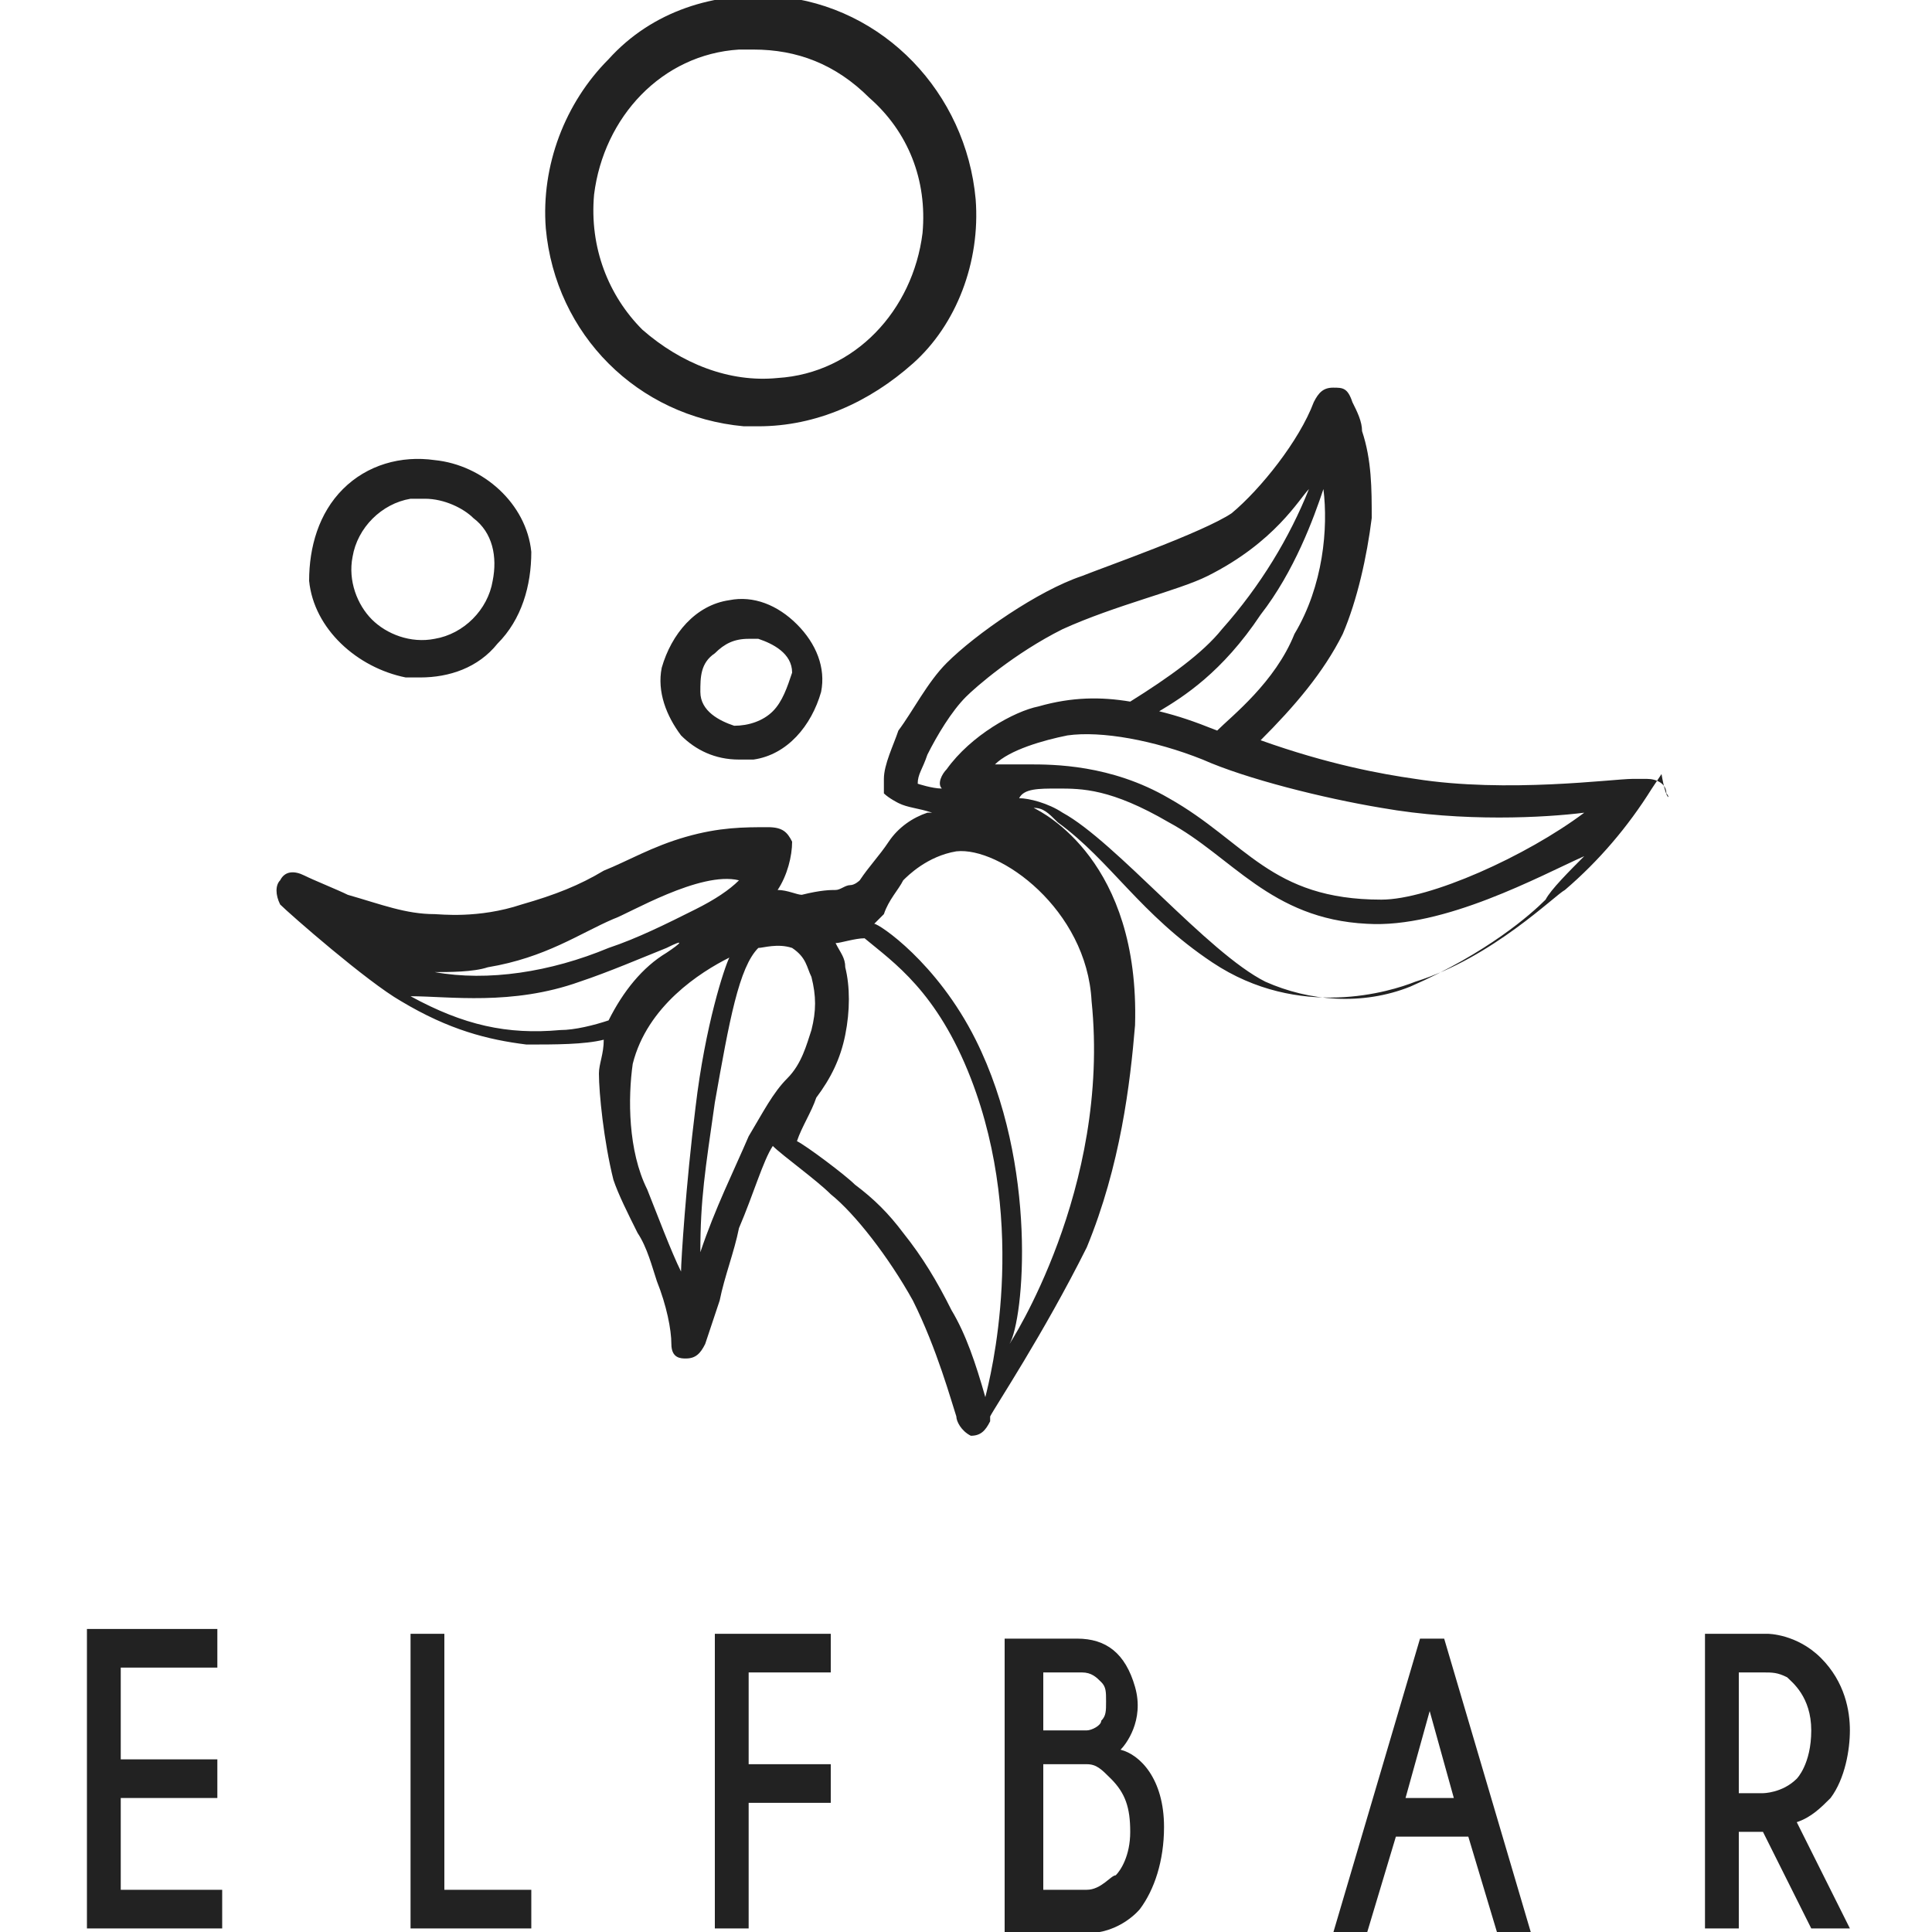
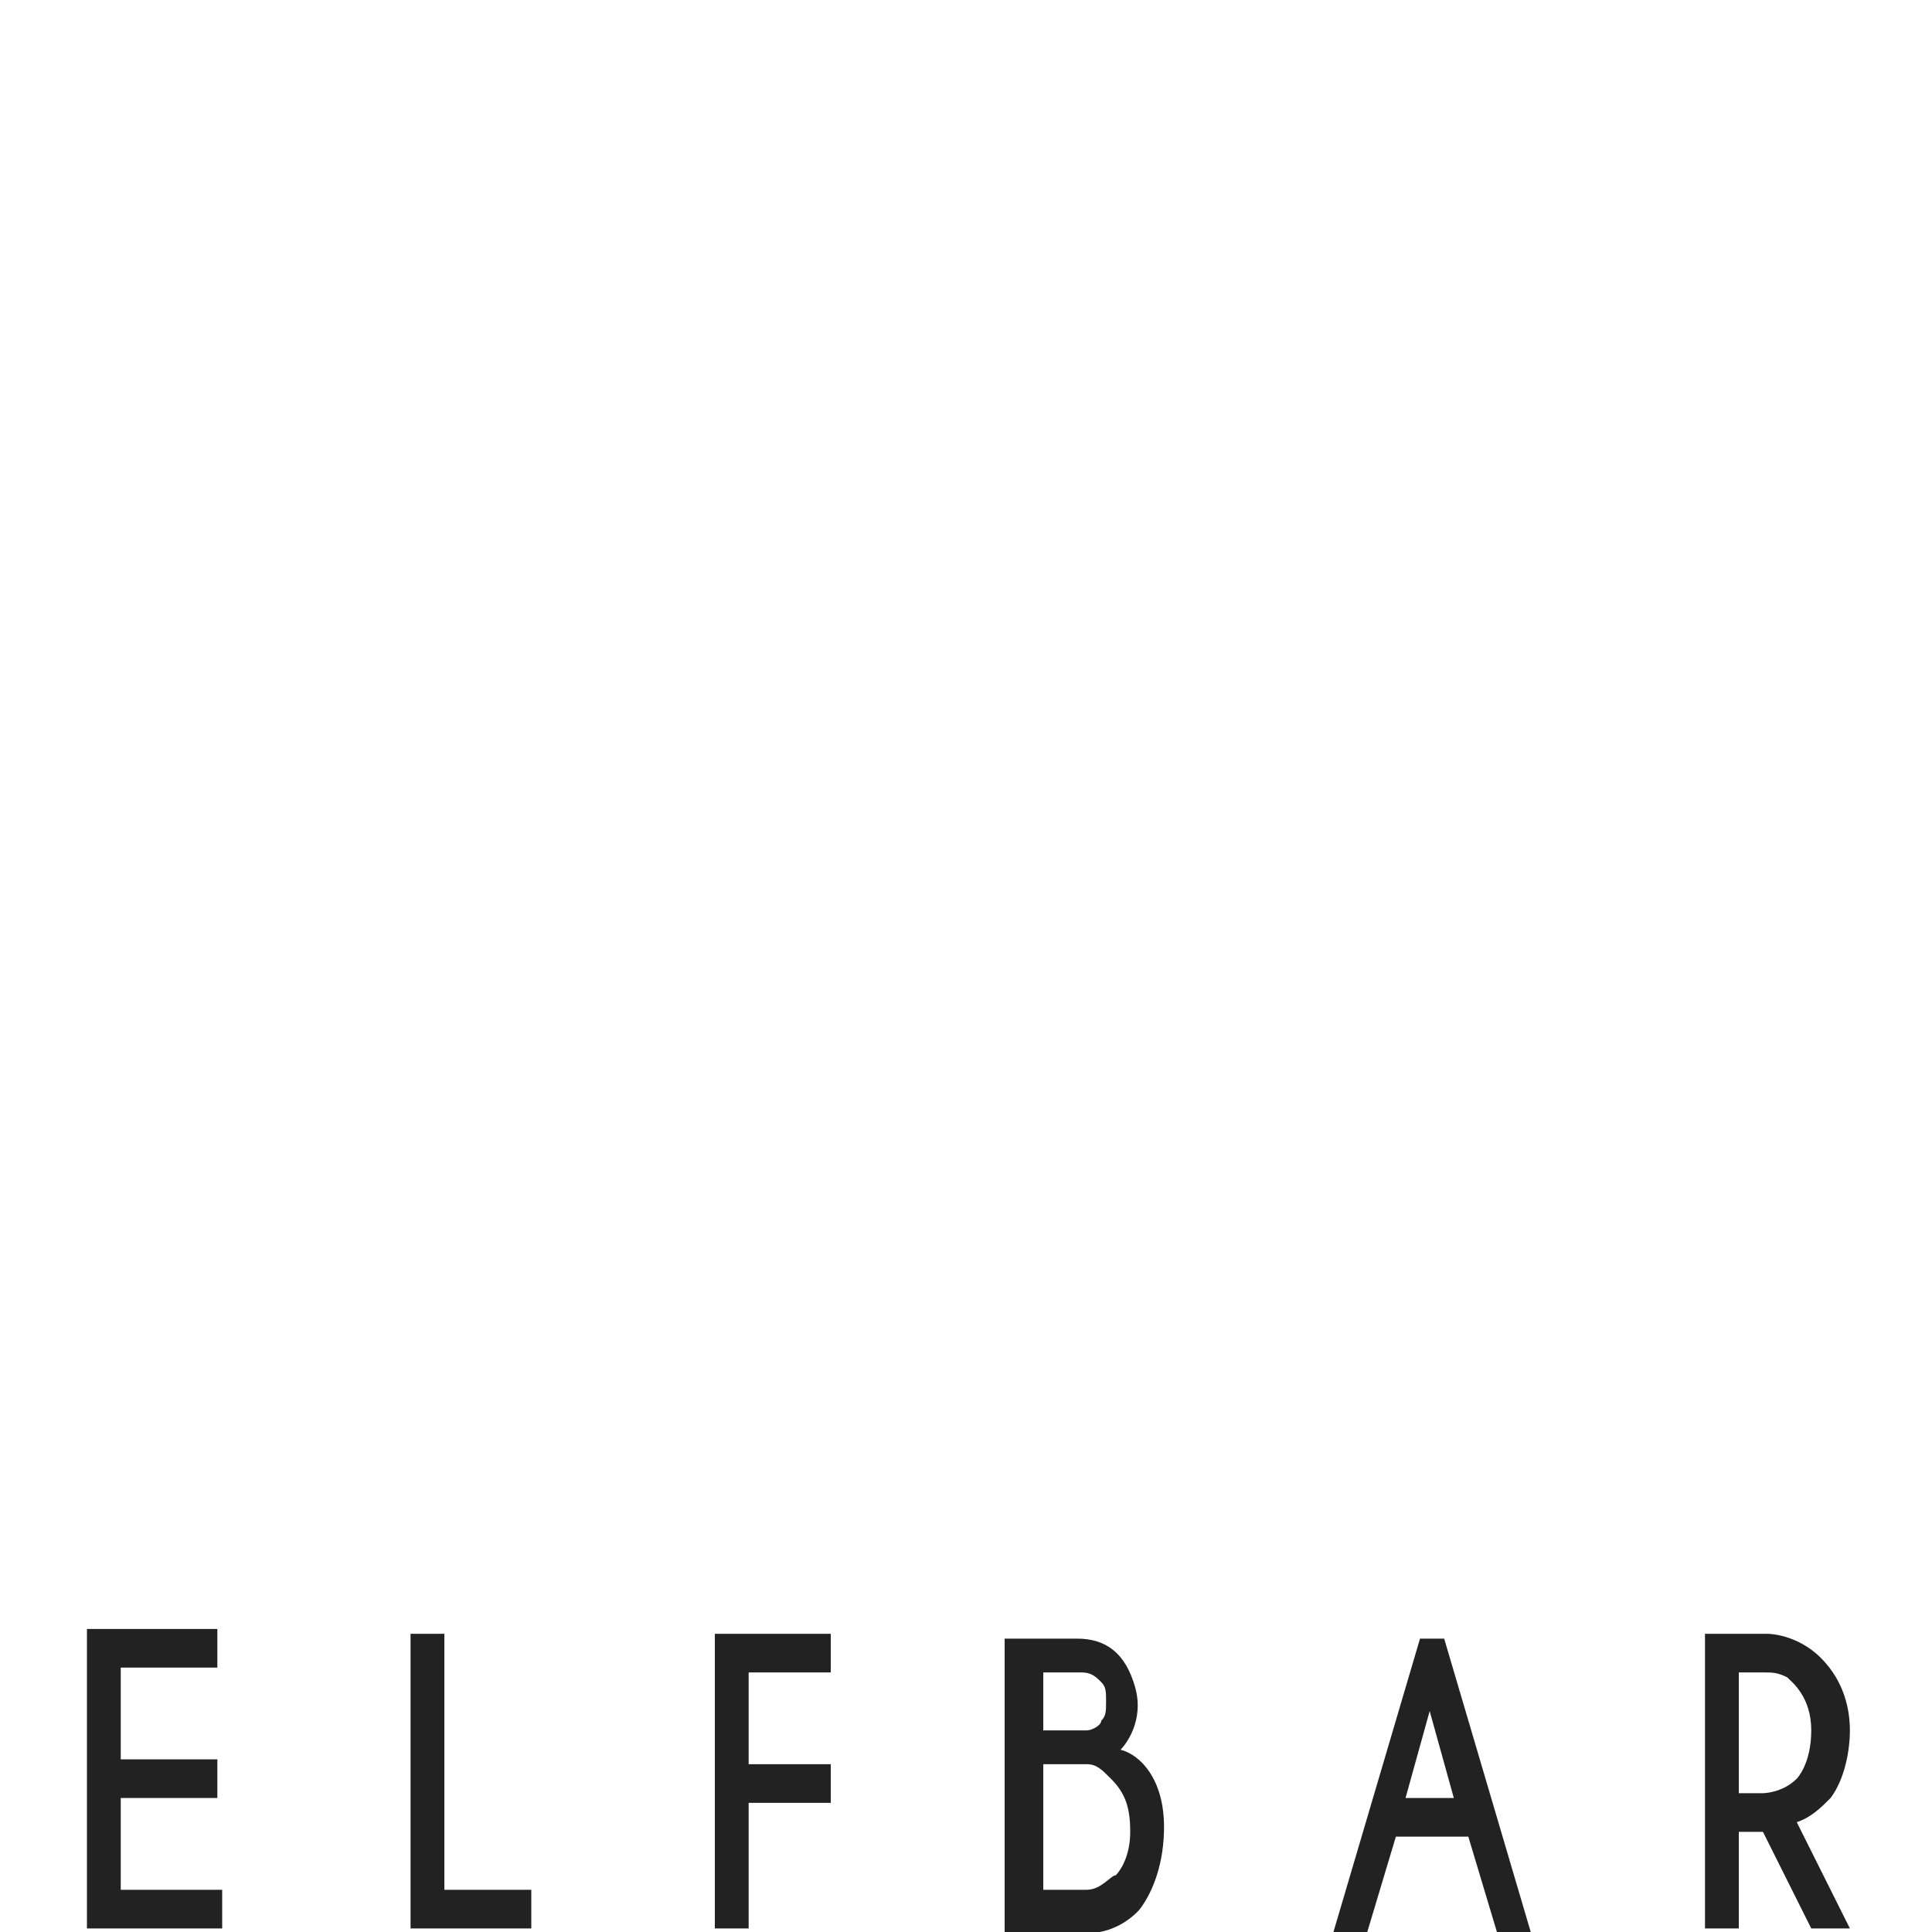
<svg xmlns="http://www.w3.org/2000/svg" version="1.1" id="Layer_1" x="0px" y="0px" width="40px" height="40px" viewBox="0 0 40 40" style="enable-background:new 0 0 40 40;" xml:space="preserve">
  <style type="text/css">
	.st0{fill:#222222;}
	.st1{fill:#001328;}
	.st2{fill-rule:evenodd;clip-rule:evenodd;fill:#222222;}
</style>
  <g id="elfbar_logo_00000088096919348078615110000009173455593267391665_">
    <g id="形状_00000158024102075536058530000005684088102589676685_" transform="translate(0, 0.926)">
      <path class="st0" d="M14.7,32.9h2.5v0.8h-1.7v1.9h1.7v0.8h-1.7V39h-0.7V32.9z M1.8,39h2.8v-0.8H2.5v-1.9h2v-0.8h-2v-1.9h2v-0.8    H1.8V39L1.8,39z M9.2,32.9H8.5V39h2.5v-0.8H9.2V32.9L9.2,32.9z M24.1,36.9c0,0.7-0.2,1.3-0.5,1.7l0,0c0,0-0.4,0.5-1.1,0.5h-1.7    v-6.1h1.5c0.6,0,1,0.3,1.2,1c0.2,0.7-0.2,1.2-0.3,1.3C23.6,35.4,24.1,35.9,24.1,36.9L24.1,36.9z M22.9,34.3c0-0.2,0-0.3-0.1-0.4    c-0.1-0.1-0.2-0.2-0.4-0.2h-0.8v1.2h0.9c0.1,0,0.3-0.1,0.3-0.2C22.9,34.6,22.9,34.5,22.9,34.3L22.9,34.3z M23,35.9    c-0.2-0.2-0.3-0.3-0.5-0.3s-0.7,0-0.9,0v2.6h0.9c0.3,0,0.5-0.3,0.6-0.3l0,0c0.1-0.1,0.3-0.4,0.3-0.9C23.4,36.5,23.3,36.2,23,35.9    L23,35.9z M29.9,33l1.8,6.1h-0.7l-0.6-2h-1.5l-0.6,2h-0.7l1.8-6.1L29.9,33L29.9,33L29.9,33z M29.6,34.5l-0.5,1.8h1L29.6,34.5z     M38.3,39h-0.8l-1-2H36v2h-0.7v-6.1h1.3c0,0,0.6,0,1.1,0.5s0.6,1.1,0.6,1.5c0,0.4-0.1,1-0.4,1.4c-0.2,0.2-0.4,0.4-0.7,0.5L38.3,39    L38.3,39z M37,33.8c-0.2-0.1-0.3-0.1-0.5-0.1H36v2.5h0.5c0,0,0.4,0,0.7-0.3l0,0c0,0,0.3-0.3,0.3-1C37.5,34.2,37.1,33.9,37,33.8    L37,33.8z" />
-       <path class="st0" d="M34.5,15.5L34.5,15.5c0-0.2-0.2-0.3-0.4-0.3l-0.3,0c-0.4,0-2.6,0.3-4.5,0c-0.7-0.1-1.8-0.3-3.2-0.8    c0.7-0.7,1.3-1.4,1.7-2.2c0.3-0.7,0.5-1.6,0.6-2.4c0-0.6,0-1.2-0.2-1.8c0-0.2-0.1-0.4-0.2-0.6c-0.1-0.3-0.2-0.3-0.4-0.3l0,0    c-0.2,0-0.3,0.1-0.4,0.3c-0.3,0.8-1.1,1.8-1.7,2.3c-0.6,0.4-2.6,1.1-3.1,1.3c-0.9,0.3-2.2,1.2-2.8,1.8c-0.4,0.4-0.7,1-1,1.4    c-0.1,0.3-0.3,0.7-0.3,1c0,0,0,0.2,0,0.3c0.1,0.1,0.3,0.2,0.3,0.2c0.2,0.1,0.4,0.1,0.7,0.2c0,0-0.1,0-0.1,0    c-0.3,0.1-0.6,0.3-0.8,0.6c-0.2,0.3-0.4,0.5-0.6,0.8c0,0-0.1,0.1-0.2,0.1c-0.1,0-0.2,0.1-0.3,0.1c-0.1,0-0.3,0-0.7,0.1    c-0.1,0-0.3-0.1-0.5-0.1c0.2-0.3,0.3-0.7,0.3-1c-0.1-0.2-0.2-0.3-0.5-0.3c-0.5,0-1,0-1.7,0.2c-0.7,0.2-1.2,0.5-1.7,0.7    c-0.5,0.3-1,0.5-1.7,0.7c-0.9,0.3-1.7,0.2-1.8,0.2c-0.6,0-1.1-0.2-1.8-0.4c-0.2-0.1-0.7-0.3-0.9-0.4c-0.2-0.1-0.4-0.1-0.5,0.1    c-0.1,0.1-0.1,0.3,0,0.5c0.2,0.2,1.8,1.6,2.5,2c1,0.6,1.8,0.8,2.6,0.9c0.6,0,1.2,0,1.6-0.1c0,0.3-0.1,0.5-0.1,0.7    c0,0.4,0.1,1.4,0.3,2.2c0.1,0.3,0.3,0.7,0.5,1.1c0.2,0.3,0.3,0.7,0.4,1c0.2,0.5,0.3,1,0.3,1.3c0,0.3,0.2,0.3,0.3,0.3    c0.2,0,0.3-0.1,0.4-0.3c0.1-0.3,0.2-0.6,0.3-0.9c0.1-0.5,0.3-1,0.4-1.5c0.3-0.7,0.5-1.4,0.7-1.7c0.2,0.2,0.9,0.7,1.2,1    c0.5,0.4,1.2,1.3,1.7,2.2c0.5,1,0.8,2.1,0.9,2.4c0,0.1,0.1,0.3,0.3,0.4c0,0,0,0,0,0c0.2,0,0.3-0.1,0.4-0.3c0,0,0,0,0-0.1    c0.1-0.2,1.1-1.7,2-3.5c0.7-1.7,0.9-3.4,1-4.6c0.1-3.4-1.9-4.4-2.1-4.5c0.2,0,0.3,0.1,0.5,0.3c1.1,0.8,1.7,1.9,3.2,2.9    c1.8,1.2,3.7,0.6,4.2,0.4c1.6-0.5,2.9-1.8,3.1-1.9c0.7-0.6,1.3-1.3,1.8-2.1l0.2-0.3C34.5,15.7,34.6,15.6,34.5,15.5L34.5,15.5z     M13.1,21.1c0.3-1.2,1.4-1.9,2-2.2c-0.1,0.2-0.5,1.4-0.7,3.1c-0.2,1.6-0.3,3.2-0.3,3.4c-0.2-0.4-0.5-1.2-0.7-1.7    C13,22.9,13,21.8,13.1,21.1L13.1,21.1z M14.4,17.9c-0.6,0.3-1.2,0.6-1.8,0.8c-1.2,0.5-2.5,0.7-3.6,0.5c0.3,0,0.8,0,1.1-0.1    c1.2-0.2,1.9-0.7,2.6-1c0.3-0.1,1.8-1,2.6-0.8C15.1,17.5,14.8,17.7,14.4,17.9L14.4,17.9z M12,19.4c0.6-0.2,1.3-0.5,1.8-0.7    c0.4-0.2,0.3-0.1,0,0.1c-0.5,0.3-0.9,0.8-1.2,1.4c-0.3,0.1-0.7,0.2-1,0.2l0,0c-1.1,0.1-2-0.1-3.1-0.7C9.3,19.7,10.6,19.9,12,19.4z     M16.9,21.8c0.3-0.4,0.5-0.8,0.6-1.3c0.1-0.5,0.1-1,0-1.4c0-0.2-0.1-0.3-0.2-0.5c0.1,0,0.4-0.1,0.6-0.1c0.6,0.5,1.5,1.1,2.2,2.9    c1.2,3.1,0.4,6.2,0.3,6.6c-0.2-0.7-0.4-1.3-0.7-1.8c-0.3-0.6-0.6-1.1-1-1.6c-0.3-0.4-0.6-0.7-1-1c-0.2-0.2-1-0.8-1.2-0.9    C16.6,22.4,16.8,22.1,16.9,21.8L16.9,21.8z M16.8,20.4c-0.1,0.3-0.2,0.7-0.5,1c-0.3,0.3-0.5,0.7-0.8,1.2c-0.3,0.7-0.7,1.5-1,2.4    c0-1.1,0.1-1.7,0.3-3.1c0.3-1.7,0.5-2.8,0.9-3.2c0.1,0,0.4-0.1,0.7,0c0.3,0.2,0.3,0.4,0.4,0.6C16.9,19.7,16.9,20,16.8,20.4z     M25.2,14.2c-0.5-0.2-0.8-0.3-1.2-0.4c0.5-0.3,1.3-0.8,2.1-2c0.7-0.9,1.1-2,1.3-2.6c0.1,0.8,0,2-0.6,3    C26.4,13.2,25.5,13.9,25.2,14.2z M25.3,12.1c-0.4,0.5-1.1,1-1.9,1.5l0,0c-0.6-0.1-1.2-0.1-1.9,0.1c-0.5,0.1-1.4,0.6-1.9,1.3    c-0.1,0.1-0.2,0.3-0.1,0.4l0,0c-0.2,0-0.5-0.1-0.5-0.1l0,0c0-0.2,0.1-0.3,0.2-0.6c0.2-0.4,0.5-0.9,0.8-1.2c0.2-0.2,1-0.9,2-1.4    c1.1-0.5,2.4-0.8,3-1.1c1.4-0.7,1.9-1.6,2.1-1.8C26.7,10.2,26.1,11.2,25.3,12.1z M21.9,15.4c0.5,0,1.1,0,2.3,0.7    c1.3,0.7,2.1,2,4.1,2.1c1.6,0.1,3.6-1,4.5-1.4c-0.3,0.3-0.7,0.7-0.8,0.9c-0.3,0.3-1.2,1.1-2.8,1.8c-1,0.4-2.1,0.3-3-0.1    c-1.2-0.6-3.1-2.9-4.2-3.5c-0.3-0.2-0.7-0.3-0.9-0.3C21.2,15.4,21.5,15.4,21.9,15.4L21.9,15.4z M28.6,17.7c-2.3,0-2.8-1.2-4.4-2.1    c-1.2-0.7-2.4-0.7-2.9-0.7c-0.2,0-0.4,0-0.7,0c0.3-0.3,1-0.5,1.5-0.6c0.7-0.1,1.8,0.1,2.8,0.5c0.9,0.4,2.5,0.8,3.7,1    c1.7,0.3,3.4,0.2,4.2,0.1C31.6,16.8,29.6,17.7,28.6,17.7L28.6,17.7z M20.2,20.6c-0.8-1.6-2-2.4-2.1-2.4c0,0,0.1-0.1,0.2-0.2    c0.1-0.3,0.3-0.5,0.4-0.7c0.1-0.1,0.5-0.5,1.1-0.6c0.9-0.1,2.7,1.2,2.8,3.1c0.4,3.9-1.7,7.1-1.7,7.1    C21.2,26.4,21.5,23.2,20.2,20.6L20.2,20.6z M20.2,3.2C20,1,18.3-0.8,16.1-1c-1.3-0.1-2.6,0.3-3.5,1.3c-0.9,0.9-1.4,2.2-1.3,3.5    c0.2,2.2,1.9,3.9,4.1,4.1c0.1,0,0.2,0,0.3,0c1.2,0,2.3-0.5,3.2-1.3C19.8,5.8,20.3,4.5,20.2,3.2L20.2,3.2z M19.1,3.9    c-0.2,1.6-1.4,2.9-3,3c-1,0.1-2-0.3-2.8-1c-0.7-0.7-1.1-1.7-1-2.8c0.2-1.6,1.4-2.9,3-3c0.1,0,0.2,0,0.3,0c0.9,0,1.7,0.3,2.4,1    C18.8,1.8,19.2,2.8,19.1,3.9L19.1,3.9z M9,8.6C8.3,8.5,7.6,8.7,7.1,9.2c-0.5,0.5-0.7,1.2-0.7,1.9c0.1,1,1,1.8,2,2    c0.1,0,0.2,0,0.3,0c0.6,0,1.2-0.2,1.6-0.7c0.5-0.5,0.7-1.2,0.7-1.9C10.9,9.5,10,8.7,9,8.6L9,8.6z M10.2,11.1    c-0.1,0.6-0.6,1.1-1.2,1.2c-0.5,0.1-1-0.1-1.3-0.4c-0.3-0.3-0.5-0.8-0.4-1.3c0.1-0.6,0.6-1.1,1.2-1.2c0.1,0,0.2,0,0.3,0    c0.4,0,0.8,0.2,1,0.4C10.2,10.1,10.3,10.6,10.2,11.1z M15.1,11.5c-0.7,0.1-1.2,0.7-1.4,1.4c-0.1,0.5,0.1,1,0.4,1.4    c0.3,0.3,0.7,0.5,1.2,0.5c0.1,0,0.2,0,0.3,0c0.7-0.1,1.2-0.7,1.4-1.4c0.1-0.5-0.1-1-0.5-1.4C16.1,11.6,15.6,11.4,15.1,11.5    L15.1,11.5z M16,13.8c-0.2,0.2-0.5,0.3-0.8,0.3c-0.3-0.1-0.7-0.3-0.7-0.7c0-0.3,0-0.6,0.3-0.8c0.2-0.2,0.4-0.3,0.7-0.3    c0,0,0.1,0,0.2,0c0.3,0.1,0.7,0.3,0.7,0.7C16.3,13.3,16.2,13.6,16,13.8L16,13.8z" />
    </g>
  </g>
</svg>